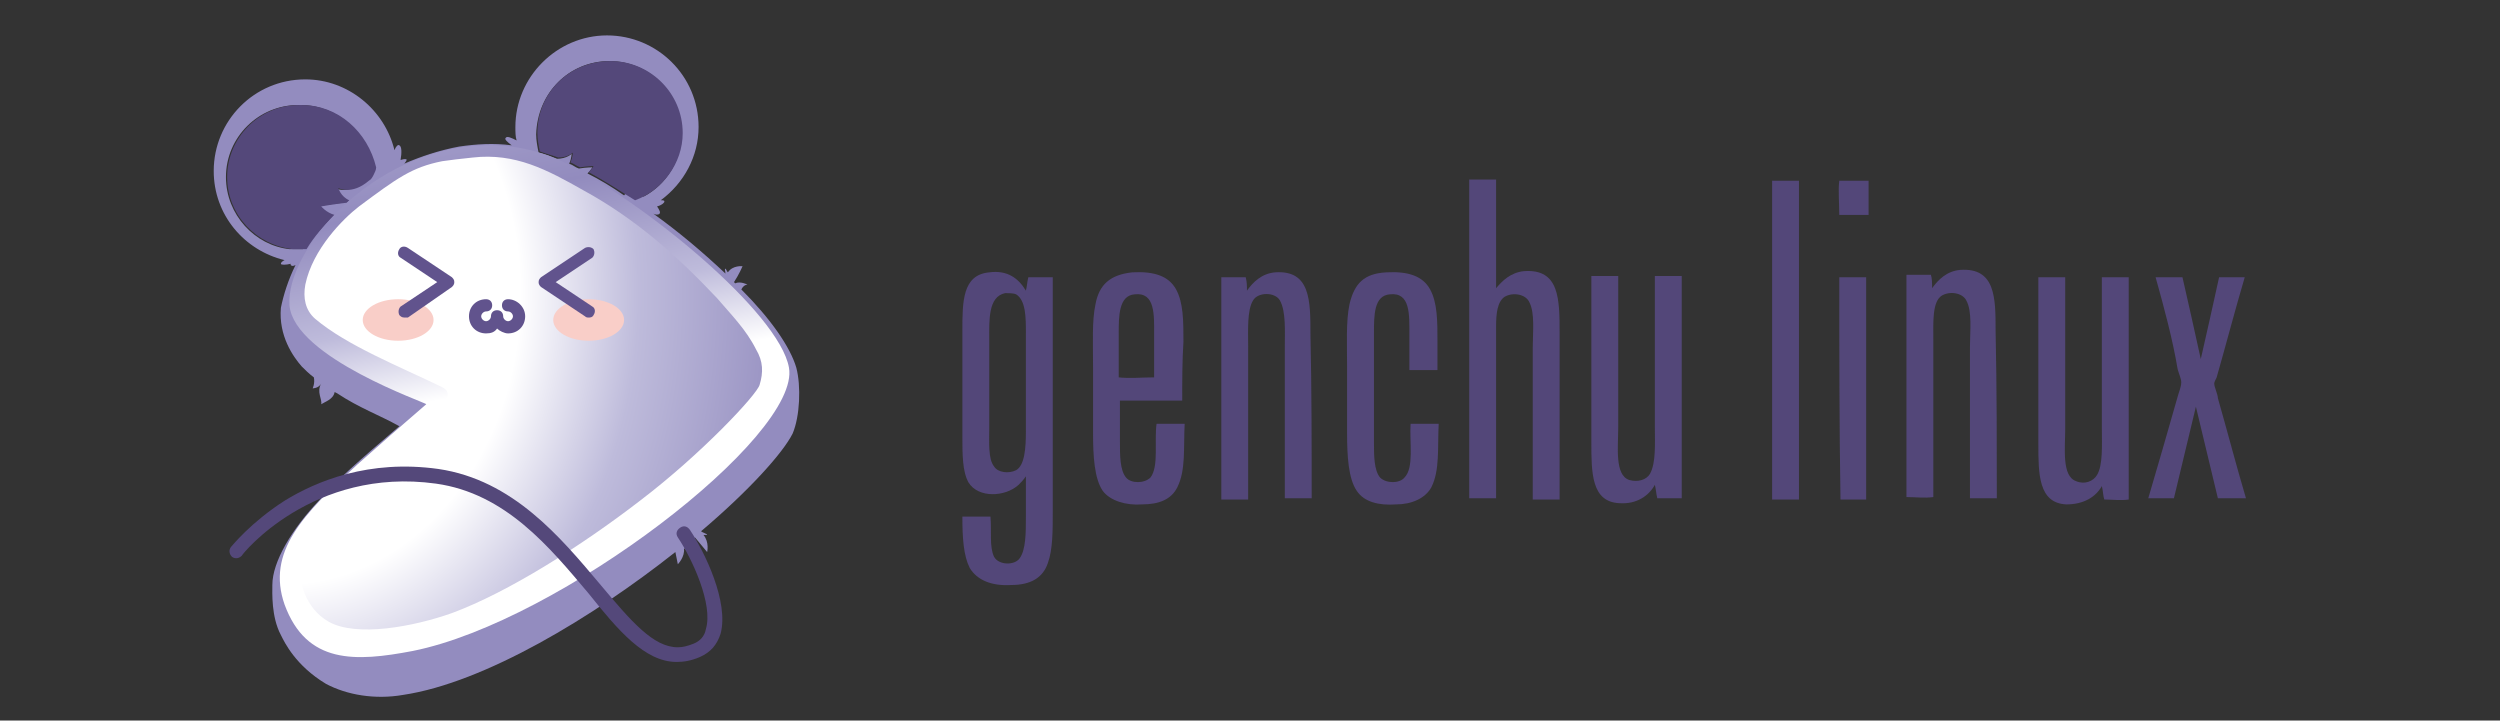
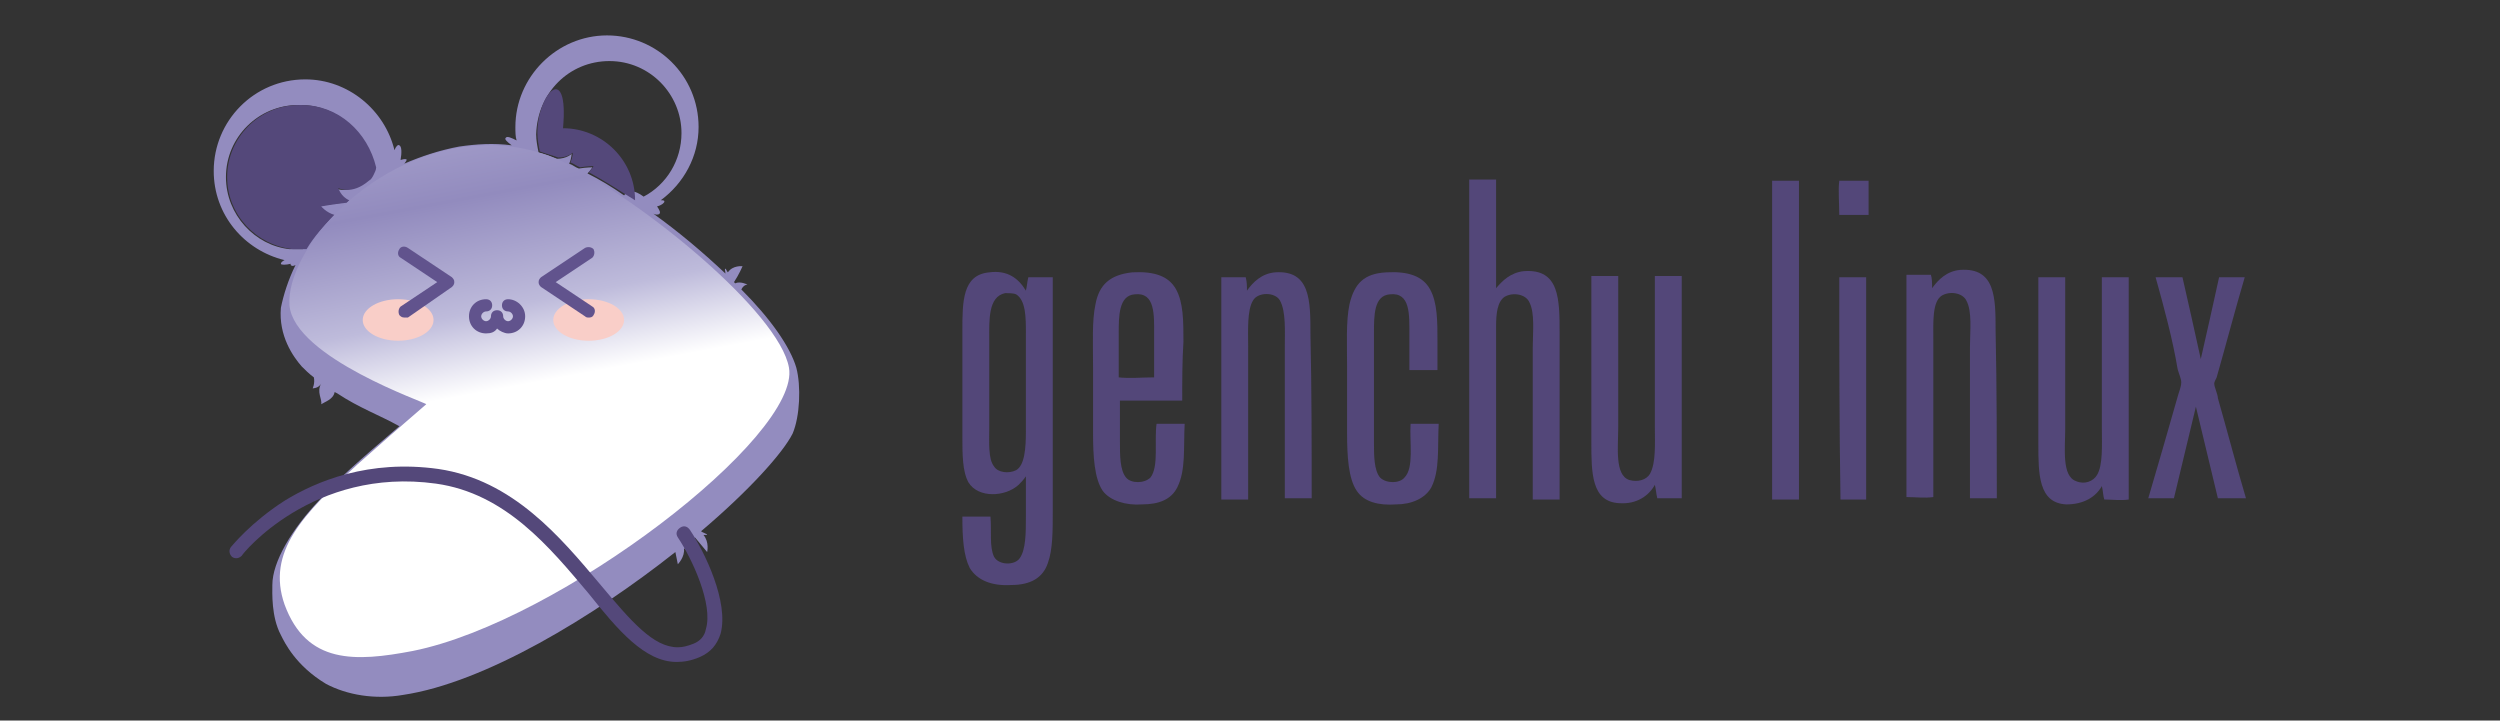
<svg xmlns="http://www.w3.org/2000/svg" xmlns:ns1="http://sodipodi.sourceforge.net/DTD/sodipodi-0.dtd" xmlns:ns2="http://www.inkscape.org/namespaces/inkscape" version="1.1" id="svg5367" x="0px" y="0px" width="204.7px" height="59px" viewBox="0 0 204.7 59" style="enable-background:new 0 0 204.7 59;" xml:space="preserve">
  <rect x="0" y="0" width="204.7" height="59" fill="#333333" stroke="none" />
  <style type="text/css">
	.st0{fill-rule:evenodd;clip-rule:evenodd;fill:#534779;}
	.st1{fill:#938CBF;}
	.st2{fill:#54487A;}
	.st3{fill-rule:evenodd;clip-rule:evenodd;fill:url(#path2975_1_);}
	.st4{fill-rule:evenodd;clip-rule:evenodd;fill:url(#path2977_1_);}
	.st5{fill:#61538D;}
	.st6{fill-rule:evenodd;clip-rule:evenodd;fill:#F9CEC8;}
	.st7{fill:#534779;}
</style>
  <ns1:namedview bordercolor="#666666" borderopacity="1.0" fit-margin-bottom="5" fit-margin-left="20" fit-margin-right="0" fit-margin-top="7" id="base" ns2:current-layer="layer1" ns2:cx="68.705435" ns2:cy="-67.659396" ns2:document-units="px" ns2:pageopacity="0.0" ns2:pageshadow="2" ns2:window-height="1107" ns2:window-maximized="1" ns2:window-width="1920" ns2:window-x="0" ns2:window-y="0" ns2:zoom="1.979899" pagecolor="#ffffff" showgrid="false" units="px">
	</ns1:namedview>
  <path id="path6783" ns2:connector-curvature="0" class="st0" d="M145.1,14.8c0.7,0,1.4,0,2.2,0c0,8.7,0,17.4,0,26.1  c-0.7,0-1.5,0-2.2,0C145.1,32.2,145.1,23.5,145.1,14.8C145.1,14.8,145.1,14.8,145.1,14.8z" />
  <path id="path6785" ns2:connector-curvature="0" class="st0" d="M150.6,14.8c0.8,0,1.6,0,2.4,0c0,0.9,0,1.8,0,2.8  c-0.8,0-1.6,0-2.4,0C150.6,16.6,150.5,15.6,150.6,14.8z" />
  <path id="path6793" ns2:connector-curvature="0" class="st0" d="M84,23.8c0.1-0.4,0.1-0.7,0.2-1.1c0.7,0,1.3,0,2,0  c0,6.3,0,12.8,0,19.1c0,1.7,0,3.2-0.4,4.3c-0.4,1.2-1.4,1.8-3,1.8c-1.6,0.1-2.8-0.4-3.4-1.4c-0.5-1-0.6-2.4-0.6-4.2  c0.7,0,1.5,0,2.3,0c0.1,1.2-0.1,2.5,0.3,3.3c0.4,0.7,1.7,0.7,2.1,0.1c0.5-0.7,0.5-2.1,0.5-3.4c0-1.2,0-2.3,0-3.3  c-0.2,0.3-0.4,0.5-0.6,0.7c-1.1,1-3.3,1.1-4.1-0.2c-0.5-0.9-0.5-2.3-0.5-3.8c0-2.9,0-5.7,0-8.6c0-2.4,0-4.6,2.2-4.8  C82.5,22.1,83.4,22.8,84,23.8z M81,27.8c0,2.1,0,5,0,7.2c0,1.2-0.1,2.6,0.4,3.2c0.3,0.5,1.2,0.6,1.8,0.3c0.7-0.4,0.8-1.8,0.8-3.2  c0-2.7,0-5.2,0-8c0-1.3,0-2.7-0.8-3.2c-0.2-0.1-0.7-0.1-0.9-0.1C80.9,24.3,81,26.2,81,27.8z" />
  <path id="path6795" ns2:connector-curvature="0" class="st0" d="M96.8,32.8c-1.7,0-3.4,0-5.1,0c0,1.1,0,2.2,0,3.4  c0,1.1,0,2.3,0.5,2.9c0.4,0.5,1.5,0.5,2,0c0.7-0.9,0.3-3,0.5-4.4c0.7,0,1.5,0,2.3,0c-0.1,2,0.1,3.8-0.6,5.2c-0.5,1-1.5,1.4-2.9,1.4  c-1.3,0.1-2.6-0.3-3.2-1.1c-0.7-1-0.8-2.9-0.8-4.7c0-1.8,0-3.7,0-5.4c0-2-0.1-3.8,0.2-5.2c0.3-1.6,1.2-2.4,3-2.6  c1.8-0.1,3,0.3,3.6,1.4c0.6,1.1,0.6,2.6,0.6,4.3C96.8,29.5,96.8,31.2,96.8,32.8z M94.5,27.4c0-1.6,0.1-3.5-1.6-3.3  c-1.3,0.1-1.3,1.8-1.3,3.2c0,1.3,0,2.5,0,3.6c0.9,0.1,1.9,0,2.9,0C94.5,29.9,94.5,28.7,94.5,27.4z" />
  <path id="path6797" ns2:connector-curvature="0" class="st0" d="M107.4,40.8c-0.7,0-1.4,0-2.2,0c0-4,0-8.3,0-12.4  c0-1.3,0.1-2.9-0.4-3.8c-0.4-0.7-1.8-0.7-2.2,0c-0.5,0.8-0.4,2.5-0.4,3.8c0,4.2,0,8.4,0,12.5c-0.7,0-1.4,0-2.2,0  c0-6.1,0-12.1,0-18.2c0.7,0,1.3,0,2,0c0.1,0.4,0.1,0.7,0.1,1.1c0.5-0.7,1.2-1.4,2.3-1.5c2.9-0.2,2.9,2.3,2.9,5.1  C107.4,31.8,107.4,36.6,107.4,40.8z" />
  <path id="path6803" ns2:connector-curvature="0" class="st0" d="M163.5,40.8c-0.7,0-1.4,0-2.2,0c0-4,0-8.2,0-12.4  c0-1.3,0.2-2.9-0.3-3.8c-0.3-0.6-1.3-0.8-2-0.4c-0.8,0.5-0.7,2.2-0.7,3.6c0,4.3,0,8.6,0,12.9c-0.7,0.1-1.5,0-2.2,0  c0-6.1,0-12.1,0-18.2c0.7,0,1.3,0,2,0c0.1,0.3,0.1,0.7,0.1,1.1c0.5-0.7,1.2-1.4,2.3-1.5c2.9-0.2,2.9,2.3,2.9,5  C163.5,31.7,163.5,36.7,163.5,40.8z" />
  <path id="path6805" ns2:connector-curvature="0" class="st0" d="M150.6,22.7c0.7,0,1.4,0,2.2,0c0,6,0,12.2,0,18.2  c-0.7,0-1.4,0-2.1,0C150.6,34.9,150.6,28.8,150.6,22.7C150.6,22.7,150.6,22.7,150.6,22.7z" />
  <path id="path6807" ns2:connector-curvature="0" class="st0" d="M166.9,22.7c0.7,0,1.4,0,2.2,0c0,3.9,0,8.2,0,12.4  c0,1.6-0.3,3.9,0.9,4.3c0.7,0.3,1.4,0,1.7-0.5c0.5-0.8,0.4-2.5,0.4-3.8c0-4.2,0-8.4,0-12.4c0.7,0,1.5,0,2.2,0c0,6,0,12.1,0,18.2  c-0.6,0.1-1.4,0-2,0c-0.1-0.3-0.1-0.7-0.2-1.1c-0.5,0.9-1.5,1.5-2.9,1.5c-2.3-0.1-2.3-2.5-2.3-5C166.9,31.7,166.9,27.1,166.9,22.7  C166.8,22.7,166.8,22.7,166.9,22.7z" />
  <g>
    <path class="st0" d="M124.8,22.2c-1.1,0.1-1.8,0.8-2.3,1.4c0-3,0-5.9,0-8.9c-0.7,0-1.4,0-2.2,0c0,0,0,0.1,0,0.1c0,2.6,0,5.2,0,7.8   c0,6.1,0,12.1,0,18.2c0,0,0,0,0,0c0.4,0,0.7,0,1.1,0c0.4,0,0.7,0,1.1,0c0,0,0,0,0,0c0-4.3,0-8.6,0-12.9c0-0.4,0-0.8,0-1.2   c0-1,0.1-2,0.7-2.4c0.7-0.4,1.7-0.2,2,0.4c0.5,0.9,0.3,2.5,0.3,3.8c0,4.2,0,8.4,0,12.4c0.7,0,1.4,0,2.2,0c0-4.2,0-9.1,0-13.6   C127.7,24.5,127.7,22,124.8,22.2z" />
    <path class="st0" d="M135.5,22.6c0,4.1,0,8.3,0,12.4c0,1.3,0.1,2.9-0.4,3.8c-0.3,0.5-1,0.7-1.7,0.5c-1.2-0.4-0.9-2.7-0.9-4.3   c0-4.1,0-8.5,0-12.4c-0.7,0-1.4,0-2.2,0c0,0,0,0.1,0,0.1c0,4.4,0,9,0,13.5c0,2.5,0,4.9,2.3,5c1.4,0.1,2.4-0.6,2.9-1.5   c0.1,0.4,0.1,0.7,0.2,1.1c0.6,0,1.4,0,2,0c0-6,0-12.1,0-18.2C137,22.6,136.3,22.6,135.5,22.6z" />
  </g>
  <path id="path6809" ns2:connector-curvature="0" class="st0" d="M176.5,22.7c0.7,0,1.5,0,2.2,0c0.5,2.2,1,4.4,1.5,6.7  c0.5-2.2,1-4.4,1.5-6.7c0.7,0,1.4,0,2.1,0c-0.8,2.7-1.5,5.4-2.3,8.2c-0.1,0.2-0.2,0.4-0.2,0.5c0,0.3,0.3,0.9,0.3,1.2  c0.8,2.8,1.5,5.5,2.3,8.2c-0.8,0-1.6,0-2.3,0c-0.6-2.5-1.2-5-1.8-7.5c-0.6,2.5-1.2,5-1.8,7.5c-0.7,0-1.4,0-2.1,0  c0.8-2.7,1.6-5.5,2.4-8.3c0.1-0.4,0.3-0.8,0.3-1.2c0-0.3-0.2-0.7-0.3-1.1C177.9,27.8,177.2,25.2,176.5,22.7  C176.5,22.7,176.5,22.7,176.5,22.7z" />
  <g>
    <path class="st1" d="M65.2,30.1c-0.5-1.7-2.1-4-4.5-6.4c0.2-0.4,0.5-0.4,0.5-0.4s-0.6-0.3-1-0.1c0,0-0.1-0.1-0.1-0.1   c0.4-0.6,0.7-1.3,0.7-1.3s-0.8-0.1-1.2,0.5c-0.1-0.1-0.1-0.2-0.2-0.3c-0.1,0,0,0.2,0,0.4c-1.8-1.7-3.8-3.4-5.9-4.9   c0.2,0.1,0.4,0.1,0.5,0c0.1-0.1,0-0.3-0.2-0.6c0.4-0.1,0.6-0.3,0.6-0.4c0-0.1-0.1-0.1-0.3-0.1c1.9-1.4,3.1-3.6,3.1-6   c0-4.2-3.4-7.5-7.5-7.5s-7.5,3.4-7.5,7.5c0,0.4,0,0.8,0.1,1.1c-0.4-0.2-0.8-0.4-0.9-0.2c-0.1,0.1,0.1,0.3,0.5,0.6   c-1.5-0.2-2.9-0.1-4.3,0.1c-1.6,0.3-3.1,0.8-4.5,1.4c0.1-0.1,0.2-0.3,0.2-0.3c0-0.1-0.2-0.1-0.5,0c0.1-0.6,0.1-1.1-0.1-1.2   c-0.1-0.1-0.3,0.1-0.4,0.4c-0.8-3.3-3.8-5.8-7.3-5.8c-4.2,0-7.5,3.4-7.5,7.5c0,3.6,2.5,6.5,5.8,7.3c-0.2,0.1-0.3,0.2-0.3,0.3   c0,0.1,0.4,0.1,0.8,0c0,0,0,0.1,0,0.1c0.1,0.1,0.2,0.1,0.4,0c-0.6,1.2-1,2.5-1.2,3.5c-0.2,2.3,1,4,1.7,4.8c0.3,0.3,0.6,0.6,1,0.9   c0.1,0.5-0.1,0.9-0.1,0.9s0.5,0,0.7-0.4c0,0,0,0,0,0c-0.4,0.7,0.1,1.3,0,1.7c0.3-0.2,1-0.4,1.1-1l0.2,0.1c1.8,1.2,3.5,1.8,5.1,2.7   c-3.4,2.9-5,4.3-6.5,6c-2.3,2.4-3.9,5.1-3.9,7v0c0,0.6-0.1,2.6,0.7,4.1c0.3,0.6,1.2,2.5,3.7,4c1.7,0.9,4,1.3,6.3,0.9   c6.7-1,15.6-6.4,22.3-11.7c0.1,0.5,0.2,1,0.2,1s0.6-0.6,0.5-1.3c0.1,0,0.2,0.2,0.3,0.2c0-0.1-0.1-0.3-0.2-0.4   c0.1-0.1,0.1-0.1,0.2-0.2c0.1,0.2,0.2,0.4,0.2,0.4s0.3-0.4,0.3-0.8c0,0,0.1-0.1,0.1-0.1c0.5,0.6,1,1.2,1,1.2s0.2-0.8-0.3-1.4   c0.1,0,0.3,0,0.3,0c0-0.1-0.4-0.2-0.5-0.3c3.9-3.3,6.7-6.4,7.5-8C65.5,34.1,65.6,31.6,65.2,30.1z M18.5,14.5c0-3.3,2.7-5.9,5.9-5.9   c0,0,0,0,0,0c0.1,0,0.2,0,0.2,0c3,0,5.4,2.2,5.9,5.1c0,0.2-0.1,0.4-0.2,0.6c-0.1,0.2-0.2,0.3-0.4,0.5c-1.4,1.2-2.5,0.6-2.5,0.6   s0.2,0.8,0.9,1c-0.1,0.1-0.1,0.1-0.2,0.2c-1.1,0.1-2.1,0.3-2.1,0.3s0.4,0.5,1.1,0.7c-0.9,0.9-1.7,1.9-2.3,2.8c-0.2,0-0.3,0-0.5,0   c-0.2,0-0.4,0-0.6,0C20.9,20.1,18.5,17.6,18.5,14.5z M49.9,5c3.3,0,5.9,2.7,5.9,5.9c0,2.2-1.2,4.2-3.1,5.2   c-0.4-0.3-0.7-0.4-0.8-0.4c-0.2,0-0.7,0.1-0.8,0.3c-1-0.7-2-1.3-3-1.8c0.3-0.3,0.4-0.5,0.4-0.5s-0.5,0-1.1,0.1   c-0.3-0.1-0.5-0.3-0.8-0.4c0.2-0.4,0.2-0.8,0.2-0.8s-0.4,0.4-1.2,0.4c-0.5-0.2-1-0.4-1.5-0.5c-0.1-0.5-0.2-1-0.2-1.5   C44,7.6,46.6,5,49.9,5z" />
-     <path class="st2" d="M46.9,12.5c0,0,0,0.4-0.2,0.8c0.3,0.1,0.5,0.3,0.8,0.4c0.6-0.1,1.1-0.1,1.1-0.1s-0.1,0.2-0.4,0.5   c1.3,0.7,2.5,1.5,3.8,2.3c2.2-0.8,3.9-3,3.9-5.5c0-3.3-2.7-5.9-5.9-5.9C46.6,5,44,7.6,44,10.9c0,0.5,0.1,1,0.2,1.5   c0.5,0.2,1,0.3,1.5,0.5C46.5,12.9,46.9,12.5,46.9,12.5z" />
+     <path class="st2" d="M46.9,12.5c0,0,0,0.4-0.2,0.8c0.3,0.1,0.5,0.3,0.8,0.4c0.6-0.1,1.1-0.1,1.1-0.1s-0.1,0.2-0.4,0.5   c1.3,0.7,2.5,1.5,3.8,2.3c0-3.3-2.7-5.9-5.9-5.9C46.6,5,44,7.6,44,10.9c0,0.5,0.1,1,0.2,1.5   c0.5,0.2,1,0.3,1.5,0.5C46.5,12.9,46.9,12.5,46.9,12.5z" />
    <path class="st2" d="M24.7,8.6c-0.1,0-0.2,0-0.2,0c0,0,0,0,0,0c-3.3,0-5.9,2.7-5.9,5.9c0,3.1,2.4,5.6,5.4,5.9c0.2,0,0.4,0,0.6,0   c0.2,0,0.3,0,0.5,0c0.6-1,1.4-1.9,2.3-2.8c-0.7-0.2-1.1-0.7-1.1-0.7s1.1-0.2,2.1-0.3c0.1-0.1,0.1-0.1,0.2-0.2c-0.7-0.3-0.9-1-0.9-1   s1.1,0.6,2.5-0.6c0.2-0.1,0.3-0.3,0.4-0.5c0.1-0.2,0.2-0.4,0.2-0.6C30.1,10.8,27.7,8.6,24.7,8.6z" />
    <g id="mid_1_">
      <linearGradient id="path2975_1_" gradientUnits="userSpaceOnUse" x1="-317.953" y1="328.224" x2="-317.836" y2="328.224" gradientTransform="matrix(-73.328 -328.785 -328.785 73.328 84645.555 -128559.961)">
        <stop offset="0" style="stop-color:#FFFFFF" />
        <stop offset="0.34" style="stop-color:#FFFFFF" />
        <stop offset="0.51" style="stop-color:#BEBBDB" />
        <stop offset="0.75" style="stop-color:#928BBE" />
        <stop offset="0.87" style="stop-color:#9F99C7" />
        <stop offset="1" style="stop-color:#524C76" />
      </linearGradient>
      <path id="path2975" class="st3" d="M34.9,33.1c-2.2,1.9-3.7,3.2-5.6,4.9c-4.5,4.1-7.5,7.2-6,11.5c1.8,4.9,5.8,4.7,10.5,3.8    c12-2.4,31.8-17.6,30.8-23.2c-0.8-4.5-11.9-13.6-18.4-16.8c-2-1-4.4-1.5-6.8-1.4c-9,0.4-16,8.6-15.7,13.1    C24.1,29.3,35,33,34.9,33.1L34.9,33.1z" />
    </g>
    <radialGradient id="path2977_1_" cx="-317.703" cy="328.099" r="0.117" gradientTransform="matrix(-8.946 567.64 484.123 7.622 -161659.578 177863.453)" gradientUnits="userSpaceOnUse">
      <stop offset="0" style="stop-color:#FFFFFF" />
      <stop offset="0.34" style="stop-color:#FFFFFF" />
      <stop offset="0.51" style="stop-color:#BEBBDB" />
      <stop offset="0.75" style="stop-color:#928BBE" />
      <stop offset="0.87" style="stop-color:#9F99C7" />
      <stop offset="1" style="stop-color:#524C76" />
    </radialGradient>
-     <path id="path2977" class="st4" d="M38.7,12.9c-1,0.1-1.8,0.2-2.5,0.3c-2.5,0.5-3.7,1.4-6.8,3.7c-1.3,1-3.8,3.5-4.4,6.4   c-0.2,1.1,0,2.1,0.8,2.8c2.6,2.2,6.9,3.9,10.4,5.6c1,0.5,0.3,1.4-1.3,2.8c-4.2,3.6-9.9,8.1-10.3,11.5c-0.2,1.6,0.4,3.8,2.3,4.9   c2.3,1.3,7,0.4,10.1-0.7c4.6-1.7,10.6-5.5,15.4-9.2c5-3.8,9.6-8.7,9.8-9.5c0.3-1,0.3-1.9-0.3-2.9c-0.8-1.6-2-2.8-3.2-4.2   c-3.3-3.5-6.7-6.5-10.9-8.8C44.8,13.9,42.2,12.5,38.7,12.9L38.7,12.9z" />
    <path class="st5" d="M41.6,24.5c-0.3,0-0.5,0.2-0.5,0.5c0,0.3,0.2,0.5,0.5,0.5c0.2,0,0.4,0.2,0.4,0.4s-0.2,0.4-0.4,0.4   c-0.2,0-0.4-0.2-0.4-0.4c0-0.3-0.2-0.5-0.5-0.5c-0.3,0-0.5,0.2-0.5,0.5c0,0.2-0.2,0.4-0.4,0.4c-0.2,0-0.4-0.2-0.4-0.4   s0.2-0.4,0.4-0.4c0.3,0,0.5-0.2,0.5-0.5c0-0.3-0.2-0.5-0.5-0.5c-0.8,0-1.4,0.6-1.4,1.4s0.6,1.4,1.4,1.4c0.4,0,0.7-0.1,0.9-0.4   c0.2,0.2,0.6,0.4,0.9,0.4c0.8,0,1.4-0.6,1.4-1.4S42.3,24.5,41.6,24.5z" />
    <path class="st2" d="M55.4,54.2c-2.6,0-4.8-2.6-7.2-5.6c-3.2-3.8-6.8-8.2-12.5-9c-10.1-1.4-15.9,5.8-15.9,5.9   c-0.2,0.2-0.5,0.3-0.8,0.1c-0.2-0.2-0.3-0.5-0.1-0.8c0.1-0.1,1.6-2,4.4-3.8c2.6-1.6,6.9-3.4,12.6-2.6c6.1,0.9,10,5.6,13.2,9.4   c2.6,3.1,4.4,5.2,6.4,5.2c0.4,0,0.8-0.1,1.3-0.3c0.5-0.2,0.9-0.6,1-1.2c0.6-2-1.1-5.7-2.3-7.5c-0.2-0.3-0.1-0.6,0.2-0.8   c0.3-0.2,0.6-0.1,0.8,0.2c1.2,1.8,3.2,5.9,2.5,8.5c-0.3,0.9-0.8,1.5-1.7,1.9C56.6,54.1,56,54.2,55.4,54.2z" />
    <ellipse class="st6" cx="32.6" cy="26.2" rx="2.9" ry="1.7" />
    <ellipse class="st6" cx="48.2" cy="26.2" rx="2.9" ry="1.7" />
    <g>
      <path class="st5" d="M33.1,26c-0.2,0-0.3-0.1-0.4-0.2c-0.1-0.2-0.1-0.5,0.1-0.7l3-2l-3-2c-0.2-0.1-0.3-0.4-0.1-0.7    c0.1-0.2,0.4-0.3,0.7-0.1l3.6,2.4c0.1,0.1,0.2,0.2,0.2,0.4c0,0.2-0.1,0.3-0.2,0.4L33.4,26C33.3,26,33.2,26,33.1,26z" />
      <path class="st5" d="M48.2,26c-0.1,0-0.2,0-0.3-0.1l-3.6-2.4c-0.1-0.1-0.2-0.2-0.2-0.4s0.1-0.3,0.2-0.4l3.6-2.4    c0.2-0.1,0.5-0.1,0.7,0.1c0.1,0.2,0.1,0.5-0.1,0.7l-3,2l3,2c0.2,0.1,0.3,0.4,0.1,0.7C48.5,26,48.3,26,48.2,26z" />
    </g>
  </g>
  <path class="st7" d="M112.5,30.9c0-1.1,0-2.3,0-3.6c0-1.5,0-3.1,1.3-3.2c1.7-0.2,1.6,1.7,1.6,3.3c0,1,0,2,0,2.9h2.3  c0-0.8,0-1.6,0-2.3c0-1.7,0-3.2-0.6-4.3c-0.6-1.1-1.8-1.5-3.6-1.4c-1.8,0.1-2.6,0.9-3,2.6c-0.3,1.4-0.2,3.3-0.2,5.2  c0,1.7,0,3.7,0,5.4c0,1.8,0.1,3.7,0.8,4.7c0.6,0.9,1.8,1.2,3.2,1.1c1.3,0,2.4-0.5,2.9-1.4c0.7-1.4,0.5-3.2,0.6-5.2  c-0.7,0-1.5,0-2.3,0c-0.1,1.5,0.3,3.6-0.5,4.4c-0.4,0.5-1.5,0.5-2,0c-0.5-0.6-0.5-1.8-0.5-2.9c0-1.2,0-2.3,0-3.4  C112.5,32.1,112.5,31.7,112.5,30.9z" />
</svg>